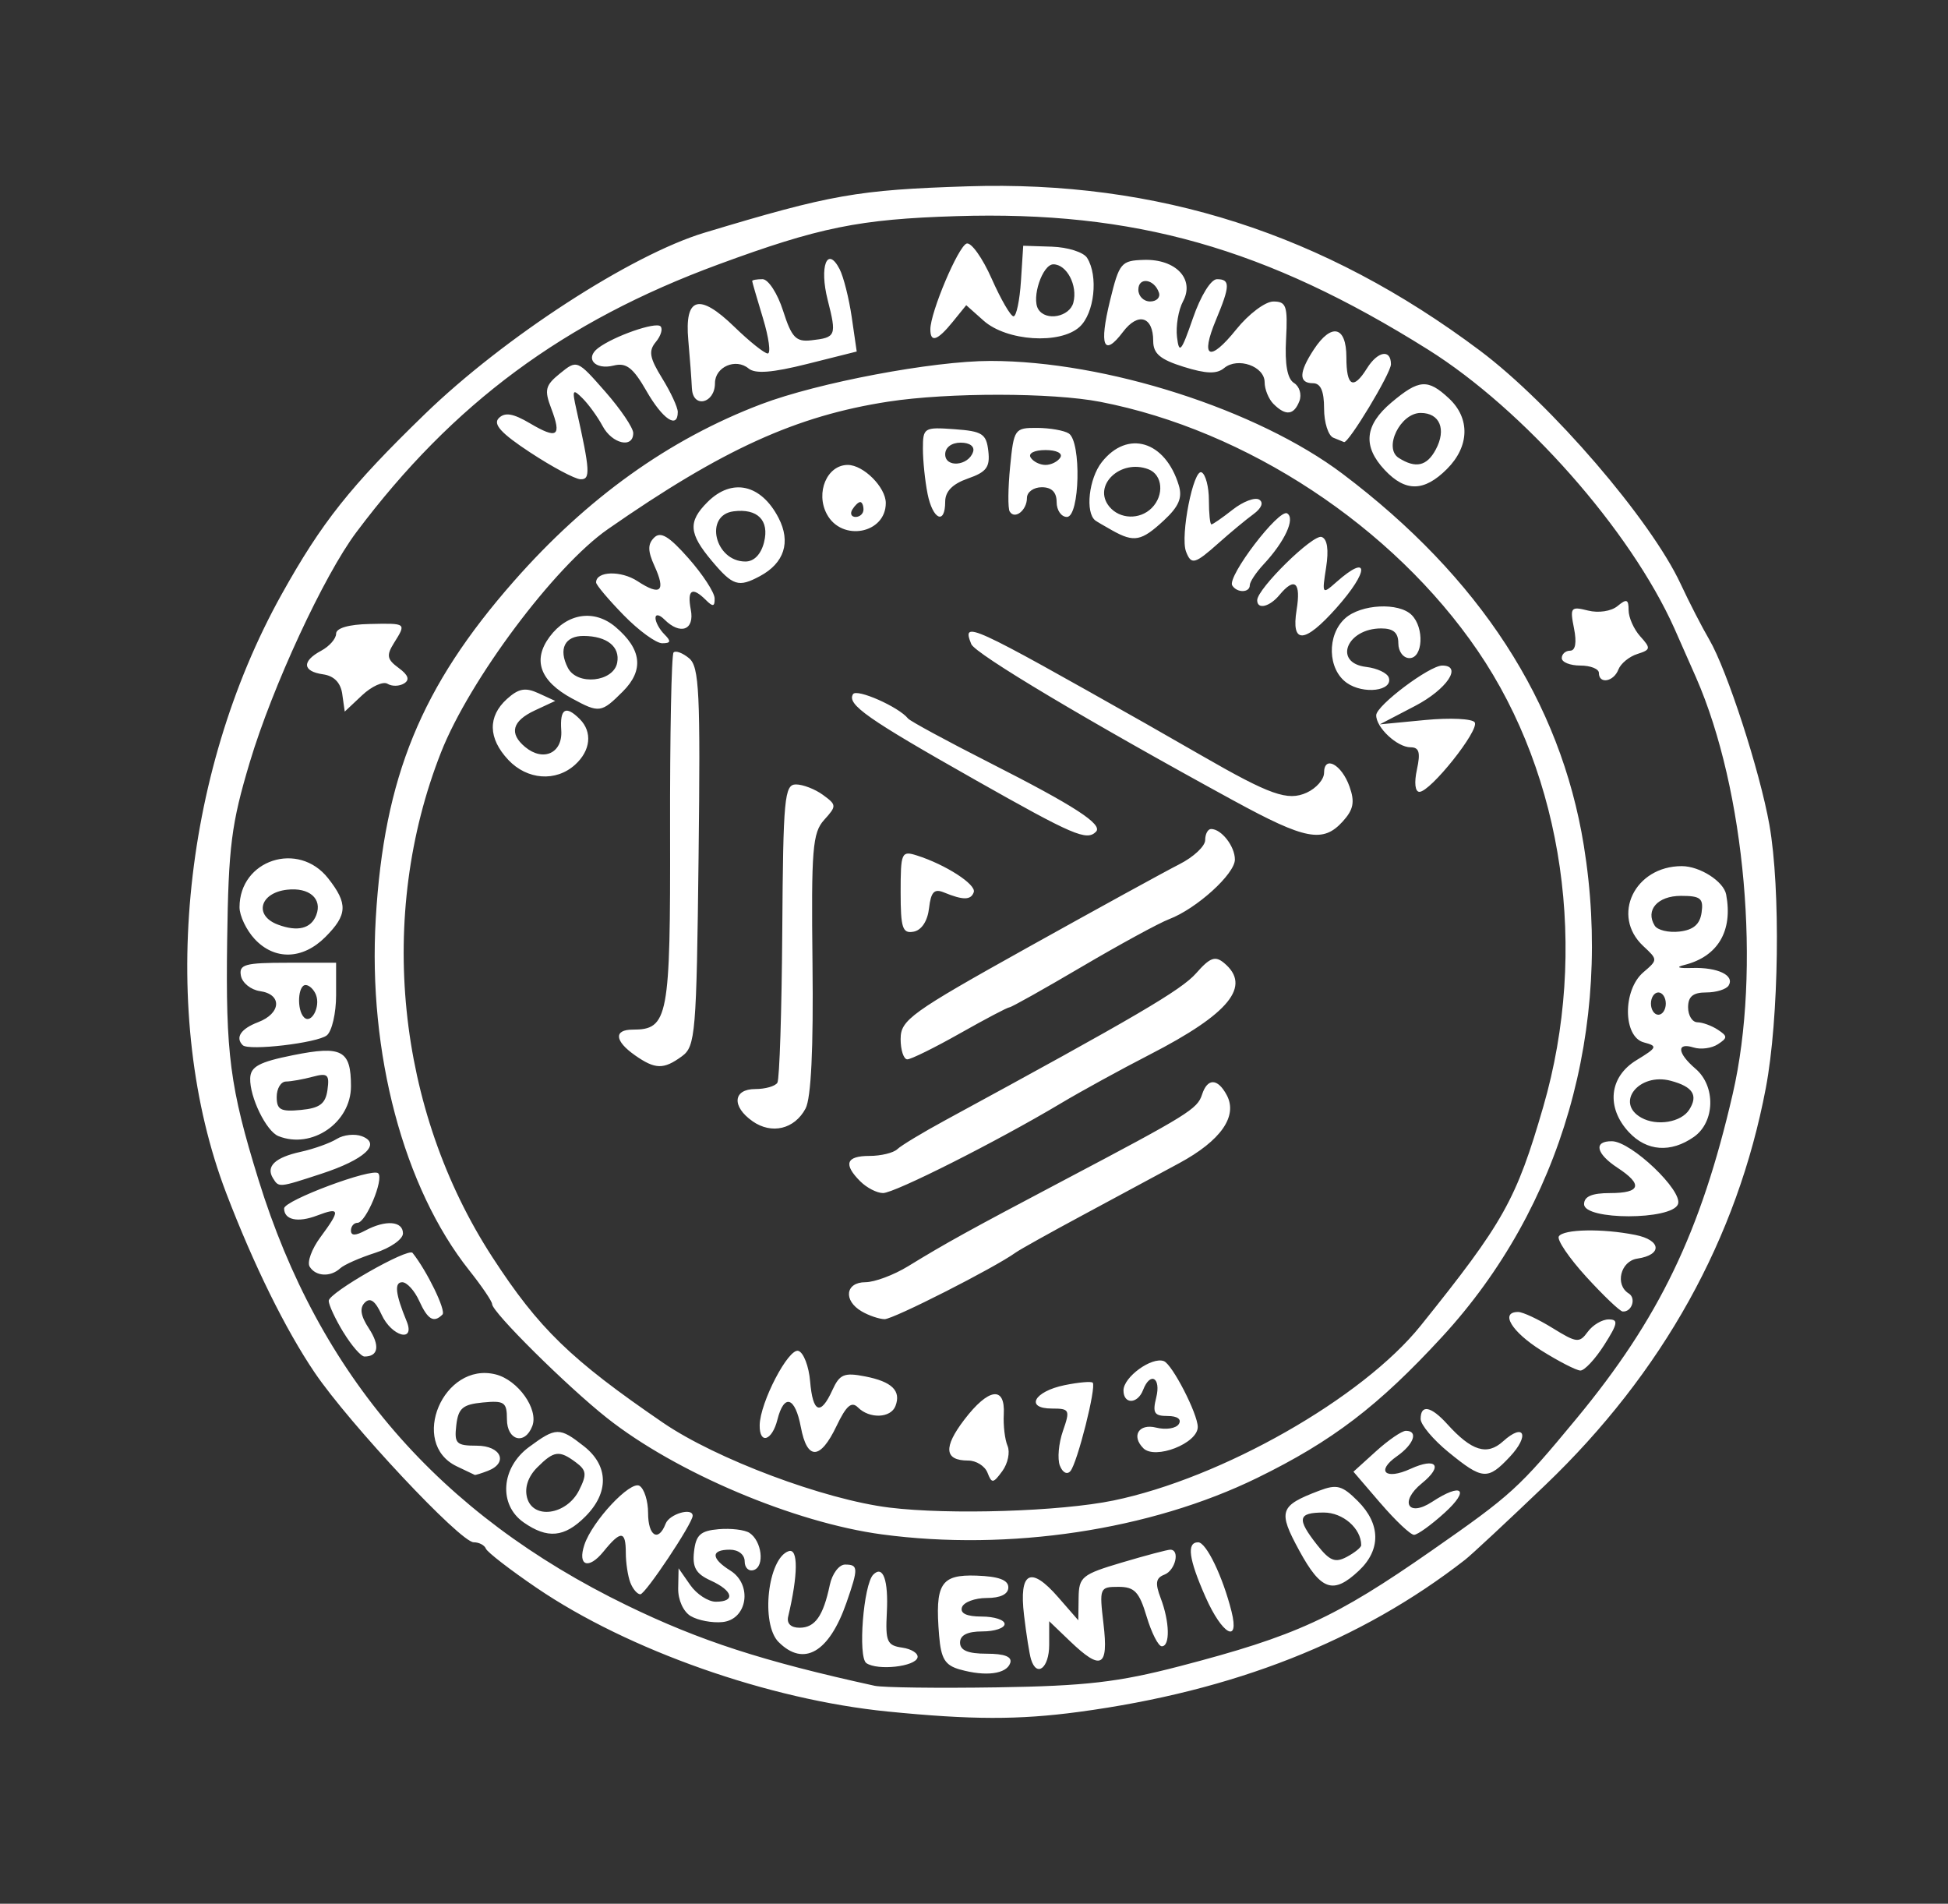
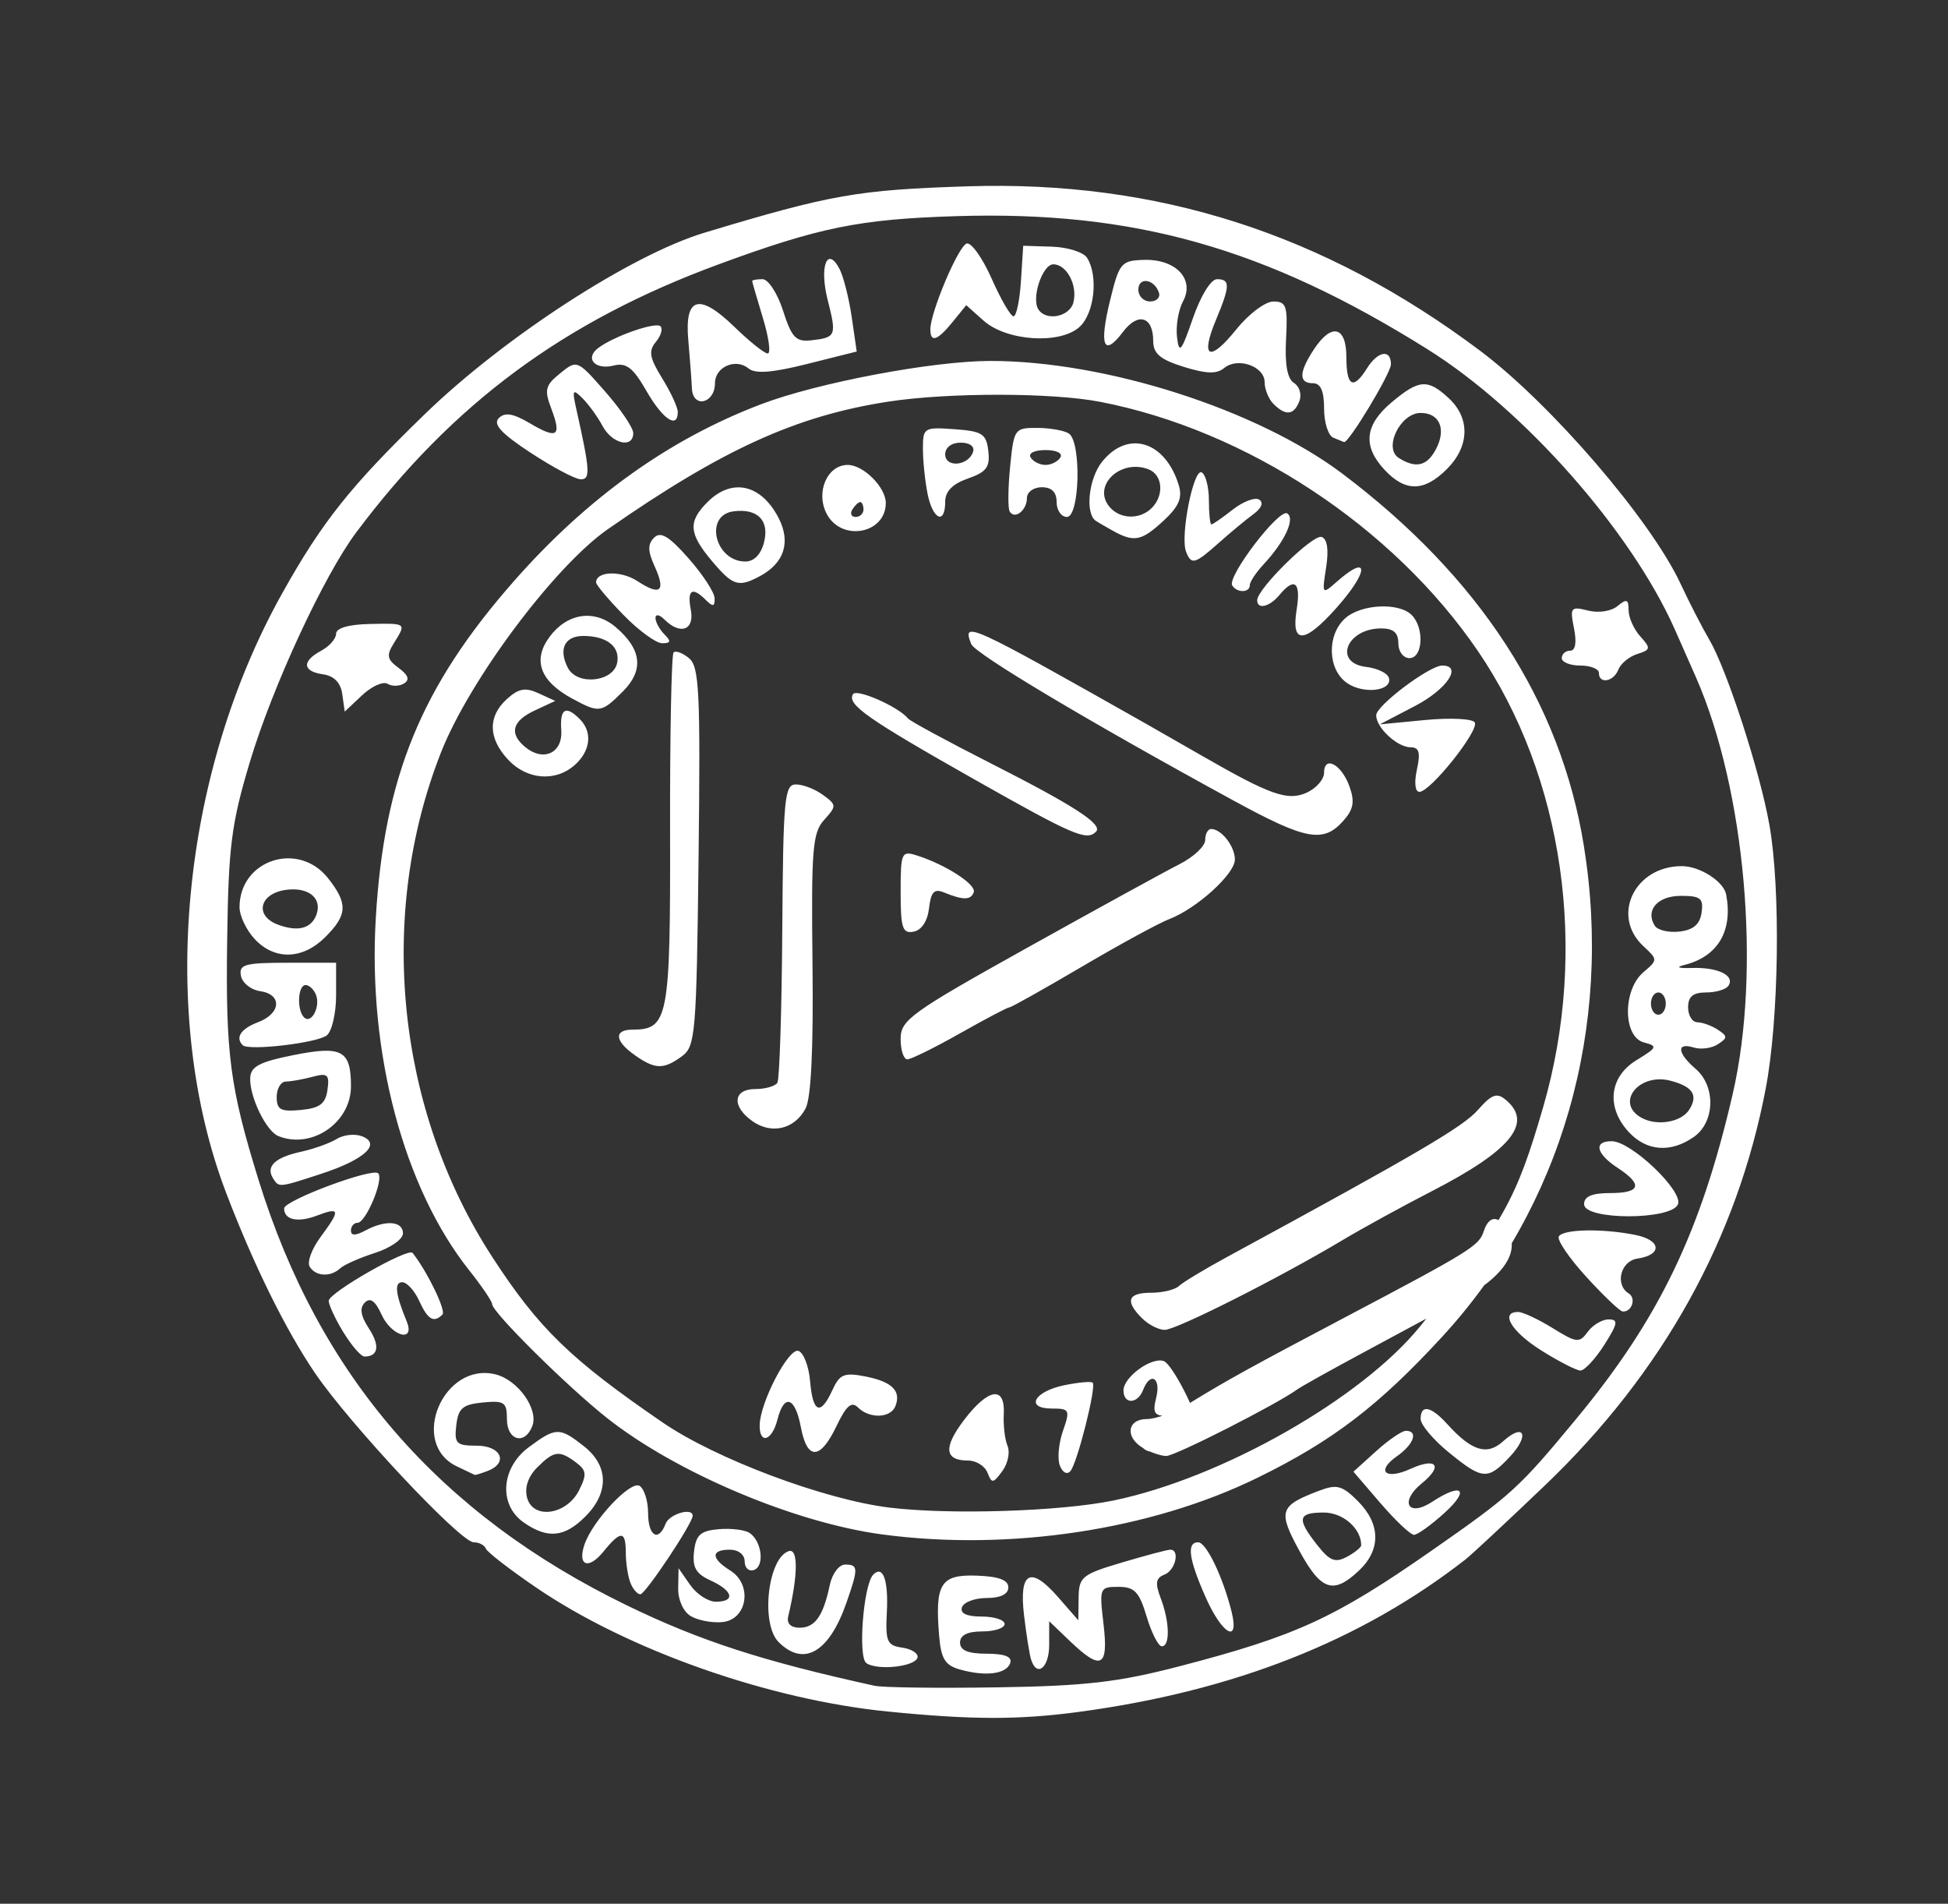
<svg xmlns="http://www.w3.org/2000/svg" xmlns:ns1="http://sodipodi.sourceforge.net/DTD/sodipodi-0.dtd" xmlns:ns2="http://www.inkscape.org/namespaces/inkscape" version="1.1" id="svg2" width="95.127" height="92.945" viewBox="0 0 95.127 92.945" ns1:docname="aaa.svg" ns2:version="0.92.1 r15371">
  <rect x="0" y="0" width="95.127" height="92.945" fill="#333333" stroke="none" />
  <defs id="defs6" />
  <ns1:namedview pagecolor="#ffffff" bordercolor="#666666" borderopacity="1" objecttolerance="10" gridtolerance="10" guidetolerance="10" ns2:pageopacity="0" ns2:pageshadow="2" ns2:window-width="1920" ns2:window-height="1017" id="namedview4" showgrid="false" ns2:snap-bbox="true" ns2:bbox-nodes="true" ns2:snap-page="true" ns2:snap-bbox-midpoints="true" ns2:zoom="2.5391236" ns2:cx="47.563637" ns2:cy="46.472729" ns2:window-x="-8" ns2:window-y="-8" ns2:window-maximized="1" ns2:current-layer="svg2" />
-   <path style="fill:#ffffff;stroke-width:0.363" d="m 43.35,83.561 c -5.815,-0.58 -12.673,-2.995 -17.144,-6.037 -1.297,-0.882 -2.412,-1.744 -2.479,-1.915 -0.067,-0.171 -0.334,-0.311 -0.595,-0.311 -0.652,0 -6.066,-5.777 -7.767,-8.287 C 13.939,64.904 12.389,61.761 11.047,58.249 7.733,49.582 8.818,37.872 13.756,29.012 c 1.96,-3.516 3.345,-5.26 6.987,-8.791 3.87,-3.753 10.081,-7.781 13.659,-8.86 6.186,-1.865 7.469,-2.091 12.845,-2.264 9.277,-0.299 17.408,2.309 25.03,8.026 3.474,2.606 8.336,8.258 9.792,11.381 0.418,0.898 1.048,2.122 1.399,2.721 0.867,1.479 2.47,6.414 2.937,9.045 0.554,3.122 0.468,9.464 -0.174,12.849 -1.395,7.352 -5.036,13.902 -10.784,19.399 -1.843,1.763 -3.598,3.397 -3.9,3.632 C 66.447,80.121 60.251,82.562 52.687,83.579 49.745,83.974 47.452,83.97 43.35,83.561 Z m 14.251,-2.21 c 5.692,-1.482 7.575,-2.346 12.317,-5.651 3.906,-2.722 4.248,-3.034 7.061,-6.434 4.041,-4.883 6.077,-9.111 7.635,-15.856 1.393,-6.03 0.62,-14.824 -1.789,-20.33 -0.359,-0.821 -0.836,-1.901 -1.06,-2.4 -2.152,-4.8 -7.344,-10.675 -12.03,-13.613 -7.917,-4.964 -14.349,-6.783 -23.034,-6.514 -4.736,0.146 -6.699,0.545 -11.624,2.359 -7.543,2.778 -12.954,6.78 -17.676,13.074 -1.581,2.107 -4.096,7.534 -5.202,11.224 -0.903,3.015 -1.042,4.104 -1.106,8.706 -0.078,5.55 0.134,7.171 1.528,11.676 2.959,9.566 8.814,16.329 17.997,20.789 3.565,1.731 6.626,2.724 12.093,3.923 0.399,0.088 3.092,0.122 5.985,0.077 4.32,-0.067 5.911,-0.251 8.904,-1.03 z m -10.718,0.161 c -0.736,-0.208 -0.929,-0.522 -1.023,-1.659 -0.209,-2.533 0.075,-2.988 1.83,-2.927 1.078,0.038 1.55,0.212 1.55,0.573 0,0.332 -0.381,0.519 -1.055,0.519 -0.58,0 -1.124,0.204 -1.209,0.453 -0.101,0.298 0.229,0.453 0.964,0.453 0.615,0 1.118,0.163 1.118,0.363 0,0.2 -0.49,0.363 -1.088,0.363 -0.725,0 -1.088,0.181 -1.088,0.544 0,0.382 0.386,0.544 1.3,0.544 0.878,0 1.251,0.147 1.151,0.453 -0.178,0.54 -1.199,0.673 -2.45,0.319 z m -4.576,-0.315 c -0.421,-0.287 -0.142,-3.84 0.338,-4.321 0.477,-0.477 0.744,0.266 0.662,1.849 -0.073,1.419 0.01,1.611 0.749,1.716 0.457,0.065 0.795,0.281 0.75,0.481 -0.101,0.448 -1.948,0.652 -2.499,0.276 z m 8.041,-0.185 c -0.077,-0.249 -0.23,-1.217 -0.341,-2.15 -0.253,-2.129 0.317,-2.431 1.667,-0.882 l 0.983,1.127 0.015,-1.099 c 0.014,-1.021 0.163,-1.142 2.118,-1.723 1.157,-0.343 2.218,-0.625 2.358,-0.625 0.488,0 0.25,1.012 -0.286,1.218 -0.422,0.162 -0.462,0.413 -0.181,1.151 0.439,1.154 0.466,2.347 0.053,2.347 -0.168,0 -0.501,-0.653 -0.74,-1.451 -0.362,-1.209 -0.592,-1.451 -1.378,-1.451 -0.918,0 -0.937,0.047 -0.728,1.814 0.25,2.115 -0.111,2.3 -1.636,0.839 l -1.017,-0.975 v 1.156 c 0,1.127 -0.609,1.609 -0.887,0.703 z M 38.022,80.17 c -0.886,-0.886 -0.53,-4.098 0.492,-4.439 0.471,-0.157 0.461,1.151 -0.025,3.195 -0.08,0.337 0.131,0.544 0.556,0.544 0.754,0 1.157,-0.568 1.476,-2.086 0.115,-0.549 0.452,-0.998 0.747,-0.998 0.65,0 0.656,0.173 0.067,1.862 -0.847,2.431 -2.085,3.149 -3.313,1.921 z m 20.849,-2.197 c -0.825,-1.864 -0.934,-2.674 -0.361,-2.674 0.395,0 1.201,1.67 1.629,3.376 0.404,1.611 -0.455,1.136 -1.267,-0.701 z M 33.734,78.905 C 33.369,78.688 33.107,78.11 33.118,77.548 l 0.019,-0.98 0.569,0.816 c 0.313,0.449 0.876,0.816 1.251,0.816 0.971,0 0.842,-0.536 -0.249,-1.033 -0.725,-0.33 -0.905,-0.644 -0.816,-1.419 0.093,-0.812 0.315,-1.012 1.203,-1.089 0.599,-0.052 1.276,0.03 1.505,0.181 0.603,0.399 0.75,1.624 0.218,1.81 -0.249,0.087 -0.453,-0.1 -0.453,-0.416 0,-0.333 -0.305,-0.574 -0.725,-0.574 -0.935,0 -0.925,0.426 0.022,1.018 1.099,0.686 0.837,2.397 -0.385,2.516 -0.499,0.049 -1.193,-0.082 -1.542,-0.29 z m -2.954,-1.642 c -0.121,-0.316 -0.22,-0.969 -0.22,-1.451 0,-1.09 -0.244,-1.104 -1.09,-0.061 -0.73,0.9 -1.279,0.702 -0.931,-0.335 0.389,-1.159 2.25,-3.145 2.691,-2.873 0.23,0.142 0.418,0.738 0.418,1.325 0,1.129 0.506,1.437 0.857,0.523 0.182,-0.475 1.32,-0.808 1.32,-0.387 0,0.368 -2.309,3.833 -2.555,3.833 -0.148,0 -0.369,-0.258 -0.49,-0.574 z m 32.667,-1.559 c -1.051,-1.932 -0.967,-2.187 0.969,-2.923 0.866,-0.329 1.127,-0.259 1.893,0.507 1.116,1.116 1.134,2.378 0.049,3.397 -1.251,1.176 -1.846,0.975 -2.911,-0.981 z m 3.025,-0.262 c 0,-0.819 -0.89,-1.596 -1.827,-1.596 -1.272,0 -1.334,0.299 -0.324,1.583 0.613,0.779 0.88,0.886 1.451,0.58 0.385,-0.206 0.7,-0.461 0.7,-0.567 z M 43.075,74.914 c -4.287,-0.574 -10.07,-3.022 -13.438,-5.688 -1.95,-1.543 -5.606,-5.167 -5.606,-5.557 0,-0.133 -0.503,-0.874 -1.117,-1.647 -3.201,-4.028 -4.951,-10.615 -4.564,-17.182 0.406,-6.901 2.214,-11.313 6.744,-16.464 3.578,-4.069 7.581,-6.934 12.072,-8.64 2.776,-1.055 8.39,-2.114 11.202,-2.114 5.632,0 13.035,2.374 17.198,5.514 6.691,5.047 10.638,11.126 11.775,18.135 1.444,8.901 -1.079,17.657 -6.915,23.993 -3.116,3.383 -5.362,5.096 -9.032,6.891 -5.212,2.549 -12.121,3.59 -18.319,2.759 z m 11.297,-1.655 c 5.299,-1.094 12.157,-4.995 15.002,-8.534 4.055,-5.046 4.671,-6.144 5.99,-10.696 C 77.579,46.382 76.362,37.922 72.161,31.771 68.023,25.711 60.883,21.005 53.726,19.618 c -2.35,-0.455 -7.413,-0.46 -10.342,-0.01 -4.496,0.691 -8.097,2.328 -13.701,6.228 -2.604,1.812 -6.753,7.361 -8.144,10.89 -3.143,7.976 -2.18,17.446 2.508,24.656 2.264,3.482 3.822,4.993 8.325,8.075 2.595,1.776 7.886,3.759 11.065,4.148 2.938,0.36 8.343,0.188 10.934,-0.346 z m -6.149,-1.356 c -0.126,-0.327 -0.55,-0.595 -0.944,-0.595 -1.163,0 -1.224,-0.639 -0.191,-1.993 1.183,-1.551 2.005,-1.667 1.93,-0.274 -0.03,0.549 0.053,1.247 0.184,1.552 0.131,0.305 0.016,0.858 -0.256,1.23 -0.445,0.608 -0.517,0.616 -0.722,0.08 z m 3.533,-0.348 c -0.127,-0.33 -0.059,-1.092 0.151,-1.693 0.358,-1.028 0.326,-1.093 -0.537,-1.093 -1.33,0 -0.877,-0.836 0.618,-1.142 0.682,-0.139 1.3,-0.194 1.372,-0.121 0.191,0.191 -0.75,3.921 -1.088,4.317 -0.162,0.189 -0.384,0.074 -0.515,-0.268 z M 39.108,69.676 c -0.278,-1.484 -0.82,-1.655 -1.145,-0.363 -0.26,1.034 -0.878,1.228 -0.866,0.272 0.014,-1.109 1.411,-3.789 1.893,-3.631 0.251,0.083 0.508,0.75 0.57,1.482 0.131,1.551 0.51,1.701 1.088,0.432 0.354,-0.776 0.573,-0.868 1.6,-0.668 1.308,0.255 1.766,0.701 1.48,1.445 -0.229,0.596 -1.266,0.635 -1.831,0.07 -0.313,-0.313 -0.572,-0.088 -1.047,0.907 -0.795,1.667 -1.436,1.687 -1.742,0.053 z m 16.723,1.028 c -0.599,-0.599 -0.215,-1.216 0.625,-1.005 0.477,0.12 0.976,0.041 1.11,-0.174 0.145,-0.235 -0.073,-0.392 -0.544,-0.392 -0.658,0 -0.749,-0.148 -0.559,-0.907 0.243,-0.97 -0.294,-1.273 -0.643,-0.363 -0.267,0.695 -0.957,0.71 -0.957,0.021 0,-0.654 1.383,-1.656 1.973,-1.43 0.411,0.158 1.654,2.573 1.654,3.214 0,0.802 -2.083,1.613 -2.66,1.037 z M 42.077,64.024 c -0.908,-0.529 -0.794,-1.422 0.181,-1.423 0.449,-7.26e-4 1.388,-0.351 2.086,-0.779 1.862,-1.141 2.992,-1.764 7.621,-4.206 6.064,-3.198 6.507,-3.473 6.733,-4.173 0.264,-0.819 0.763,-0.809 1.208,0.023 0.549,1.027 -0.286,2.222 -2.322,3.323 -0.998,0.54 -3.12,1.683 -4.716,2.54 -1.596,0.857 -3.065,1.677 -3.265,1.821 -1.031,0.745 -5.99,3.264 -6.408,3.255 -0.266,-0.006 -0.77,-0.177 -1.119,-0.381 z m -0.065,-6.345 c -0.841,-0.841 -0.697,-1.244 0.446,-1.244 0.559,0 1.171,-0.148 1.36,-0.329 0.19,-0.181 1.242,-0.816 2.34,-1.412 9.331,-5.068 11.533,-6.359 12.255,-7.18 0.674,-0.767 0.927,-0.86 1.36,-0.501 1.36,1.129 0.269,2.473 -3.64,4.481 -1.397,0.718 -3.355,1.792 -4.353,2.388 -3.08,1.839 -8.091,4.366 -8.659,4.366 -0.297,0 -0.796,-0.257 -1.109,-0.57 z M 36.75,54.742 c -1.031,-0.722 -0.958,-1.572 0.136,-1.572 0.487,0 0.971,-0.139 1.076,-0.308 0.105,-0.17 0.212,-3.516 0.239,-7.436 0.044,-6.463 0.106,-7.128 0.668,-7.128 0.341,0 0.935,0.23 1.319,0.511 0.67,0.49 0.673,0.541 0.058,1.22 -0.568,0.628 -0.633,1.429 -0.569,7.017 0.048,4.149 -0.068,6.571 -0.34,7.077 -0.539,1.008 -1.652,1.274 -2.588,0.619 z M 31.003,51.518 C 30.011,50.823 29.964,50.269 30.897,50.269 c 1.738,0 1.844,-0.561 1.825,-9.685 -0.01,-4.698 0.067,-8.627 0.171,-8.73 0.104,-0.104 0.445,0.024 0.759,0.285 0.496,0.412 0.556,1.667 0.462,9.694 -0.101,8.641 -0.152,9.254 -0.812,9.736 -0.898,0.656 -1.303,0.647 -2.299,-0.05 z m 12.978,-0.8 c 0,-0.92 0.505,-1.283 6.177,-4.444 3.397,-1.893 6.744,-3.729 7.436,-4.08 0.692,-0.351 1.259,-0.881 1.259,-1.179 0,-0.298 0.131,-0.541 0.29,-0.541 0.503,0 1.161,0.845 1.161,1.491 0,0.705 -1.871,2.401 -3.212,2.911 -0.492,0.187 -2.41,1.232 -4.263,2.322 -1.852,1.09 -3.442,1.982 -3.534,1.982 -0.092,0 -1.177,0.571 -2.413,1.27 -1.235,0.698 -2.394,1.27 -2.574,1.27 -0.18,0 -0.328,-0.451 -0.328,-1.002 z m 0,-7.158 c 0,-1.942 0.041,-2.033 0.796,-1.793 1.398,0.444 2.905,1.416 2.775,1.791 -0.137,0.395 -0.52,0.398 -1.459,0.012 -0.472,-0.194 -0.634,-0.022 -0.725,0.773 -0.072,0.626 -0.364,1.07 -0.752,1.143 -0.544,0.103 -0.635,-0.173 -0.635,-1.926 z m 3.627,-5.493 c -5.262,-2.976 -6.261,-3.676 -5.952,-4.176 0.178,-0.287 2.237,0.623 2.687,1.189 0.1,0.125 1.895,1.098 3.99,2.162 4.15,2.108 5.542,3.011 5.187,3.366 -0.457,0.457 -1.096,0.183 -5.913,-2.541 z m 12.652,1.031 c -7.113,-3.881 -12.643,-7.179 -12.831,-7.653 -0.461,-1.163 -0.153,-1.022 8.522,3.883 0.499,0.282 1.723,0.983 2.721,1.557 3.357,1.933 4.214,2.236 5.14,1.814 0.465,-0.212 0.846,-0.647 0.846,-0.967 0,-0.879 0.861,-0.412 1.245,0.676 0.265,0.748 0.193,1.117 -0.328,1.693 -0.965,1.066 -1.815,0.906 -5.314,-1.003 z m 8.932,-1.525 c 0.183,-0.834 0.111,-1.088 -0.308,-1.088 -0.654,0 -1.69,-0.967 -1.679,-1.568 0.009,-0.475 2.601,-2.423 3.224,-2.423 1.008,0 0.225,1.163 -1.328,1.973 l -1.723,0.899 2.217,-0.213 c 1.219,-0.117 2.309,-0.065 2.421,0.116 0.236,0.381 -2.162,3.391 -2.701,3.391 -0.213,0 -0.263,-0.447 -0.122,-1.088 z M 24.819,37.096 c -0.983,-1.047 -1.006,-2.116 -0.064,-2.969 0.571,-0.516 0.899,-0.576 1.542,-0.281 l 0.817,0.375 -0.998,0.465 c -1.107,0.516 -1.267,1.124 -0.471,1.785 0.888,0.737 1.84,0.296 1.763,-0.816 -0.074,-1.062 0.214,-1.237 0.903,-0.548 0.628,0.628 0.535,1.538 -0.228,2.229 -0.937,0.848 -2.339,0.745 -3.264,-0.239 z M 27.939,34.105 c -1.572,-0.853 -1.945,-1.878 -1.098,-3.017 0.861,-1.158 2.184,-1.354 3.219,-0.476 1.279,1.085 1.396,2.107 0.358,3.145 -1.053,1.053 -1.153,1.067 -2.478,0.347 z m 2.2,-1.749 c 0.149,-0.783 -0.497,-1.299 -1.635,-1.308 -0.926,-0.007 -1.246,0.639 -0.773,1.558 0.452,0.879 2.228,0.694 2.408,-0.25 z m 35.631,0.984 c -0.939,-0.658 -0.985,-2.334 -0.086,-3.148 0.773,-0.7 2.626,-0.794 3.254,-0.165 0.626,0.626 0.549,2.104 -0.109,2.104 -0.302,0 -0.544,-0.322 -0.544,-0.725 0,-0.515 -0.242,-0.725 -0.834,-0.725 -1.698,0 -2.358,1.688 -0.735,1.88 0.533,0.063 1.03,0.298 1.103,0.522 0.213,0.651 -1.229,0.832 -2.049,0.258 z M 30.452,30.03 c -0.739,-0.757 -1.343,-1.474 -1.343,-1.594 0,-0.555 1.216,-0.592 2.025,-0.061 1.126,0.738 1.393,0.499 0.827,-0.742 -0.332,-0.73 -0.337,-1.065 -0.019,-1.383 0.318,-0.318 0.726,-0.073 1.68,1.007 0.693,0.785 1.267,1.664 1.275,1.953 0.012,0.409 -0.082,0.429 -0.42,0.091 -0.678,-0.678 -0.931,-0.517 -0.742,0.472 0.189,0.991 -0.513,1.248 -1.29,0.472 -0.242,-0.242 -0.435,-0.274 -0.435,-0.073 0,0.2 0.196,0.559 0.435,0.798 0.339,0.339 0.315,0.435 -0.108,0.435 -0.299,0 -1.148,-0.619 -1.886,-1.376 z m 32.866,-0.257 c 0.219,-1.348 -0.094,-1.62 -0.837,-0.725 -0.484,0.584 -1.088,0.727 -1.088,0.258 0,-0.563 2.729,-3.241 3.148,-3.09 0.277,0.1 0.353,0.625 0.217,1.493 -0.205,1.311 -0.195,1.326 0.508,0.704 1.61,-1.424 1.606,-0.542 -0.006,1.27 -1.562,1.754 -2.217,1.785 -1.942,0.091 z m -3.144,-1.188 c -0.264,-0.427 2.283,-3.767 2.684,-3.519 0.404,0.25 -0.118,1.376 -1.151,2.485 -0.372,0.399 -0.676,0.859 -0.676,1.02 0,0.375 -0.627,0.385 -0.856,0.013 z m -25.411,-1.198 c -1.129,-1.342 -1.172,-1.916 -0.214,-2.874 1.194,-1.194 2.617,-0.877 3.471,0.773 0.61,1.18 0.28,2.207 -0.916,2.846 -1.043,0.558 -1.318,0.471 -2.341,-0.745 z m 2.549,-0.918 c 0.267,-1.064 -0.319,-1.655 -1.489,-1.505 -1.451,0.186 -0.917,2.451 0.578,2.451 0.424,0 0.762,-0.351 0.912,-0.946 z m 20.605,0.457 c -0.29,-0.756 0.364,-4.068 0.763,-3.864 0.195,0.1 0.354,0.712 0.354,1.361 0,0.649 0.056,1.179 0.124,1.179 0.068,-1.31e-4 0.536,-0.324 1.04,-0.721 0.504,-0.396 1.085,-0.616 1.291,-0.489 0.229,0.141 0.119,0.419 -0.282,0.712 -0.361,0.264 -1.119,0.892 -1.684,1.396 -1.181,1.052 -1.349,1.097 -1.607,0.426 z m -3.598,-1.027 c -0.399,-0.223 -0.773,-0.443 -0.832,-0.489 -0.499,-0.39 -0.315,-2.043 0.316,-2.846 1.256,-1.596 3.1,-1.043 3.761,1.128 0.186,0.611 0.004,1.038 -0.736,1.723 -1.089,1.009 -1.445,1.078 -2.509,0.484 z m 1.923,-1.096 c 0.622,-0.622 0.537,-1.624 -0.16,-1.892 -1.369,-0.525 -2.756,0.805 -1.906,1.829 0.51,0.614 1.485,0.644 2.066,0.063 z m -15.864,0.299 c -0.564,-1.053 0.009,-2.403 1.021,-2.403 0.768,0 1.857,1.092 1.857,1.86 0,1.498 -2.149,1.904 -2.878,0.543 z m 1.789,-0.227 c 0,-0.2 -0.072,-0.363 -0.16,-0.363 -0.088,0 -0.261,0.163 -0.384,0.363 -0.123,0.2 -0.051,0.363 0.16,0.363 0.211,0 0.384,-0.163 0.384,-0.363 z m 3.129,-0.771 c -0.125,-0.623 -0.227,-1.612 -0.227,-2.197 0,-1.027 0.053,-1.06 1.542,-0.952 1.361,0.098 1.555,0.223 1.652,1.067 0.091,0.783 -0.089,1.025 -0.998,1.341 -0.75,0.262 -1.108,0.627 -1.108,1.131 0,1.153 -0.608,0.878 -0.862,-0.389 z m 2.222,-2.04 c 0.089,-0.266 -0.161,-0.453 -0.605,-0.453 -0.446,0 -0.756,0.234 -0.756,0.571 0,0.667 1.132,0.569 1.36,-0.117 z m 1.788,2.908 c -0.091,-0.153 -0.082,-1.135 0.021,-2.182 0.182,-1.852 0.218,-1.904 1.32,-1.899 0.623,0.003 1.319,0.125 1.546,0.272 0.621,0.401 0.538,4.075 -0.092,4.075 -0.276,0 -0.502,-0.326 -0.502,-0.725 0,-0.484 -0.242,-0.725 -0.725,-0.725 -0.399,0 -0.725,0.235 -0.725,0.523 0,0.604 -0.596,1.073 -0.841,0.662 z m 2.474,-2.636 c 0.128,-0.207 -0.185,-0.363 -0.725,-0.363 -0.541,0 -0.853,0.156 -0.725,0.363 0.123,0.2 0.45,0.363 0.725,0.363 0.276,0 0.602,-0.163 0.725,-0.363 z M 25.572,74.328 c -1.236,-0.862 -1.109,-2.667 0.257,-3.677 1.322,-0.977 1.494,-0.98 2.686,-0.042 1.21,0.951 1.235,2.267 0.065,3.436 -1.019,1.019 -1.843,1.096 -3.009,0.283 z m 2.706,-1.569 c 0.387,-0.771 0.365,-0.975 -0.152,-1.36 -0.815,-0.608 -1.072,-0.575 -1.892,0.245 -0.443,0.443 -0.625,0.981 -0.497,1.471 0.284,1.087 1.932,0.856 2.541,-0.355 z m 39.138,0.635 -1.323,-1.542 1.102,-0.998 c 0.606,-0.549 1.262,-0.998 1.459,-0.998 0.621,0 0.387,0.663 -0.437,1.241 -1.041,0.729 -0.566,1.176 0.658,0.618 1.274,-0.581 1.616,-0.154 0.562,0.701 -1.113,0.902 -0.681,1.681 0.502,0.905 1.458,-0.955 1.859,-0.603 0.608,0.535 -0.652,0.593 -1.325,1.078 -1.496,1.078 -0.171,0 -0.907,-0.694 -1.634,-1.542 z M 22.299,71.587 c -2.34,-1.128 -0.642,-5.124 1.905,-4.485 1.093,0.274 2.106,1.701 1.79,2.522 -0.363,0.947 -1.239,0.71 -1.239,-0.335 0,-0.831 -0.126,-0.918 -1.179,-0.816 -0.982,0.095 -1.198,0.28 -1.294,1.111 -0.103,0.896 -0.002,0.998 0.998,0.998 1.194,0 1.561,0.838 0.539,1.231 -0.316,0.121 -0.601,0.209 -0.635,0.196 -0.034,-0.013 -0.432,-0.203 -0.885,-0.422 z M 70.734,70.898 c -0.748,-0.611 -1.36,-1.34 -1.36,-1.62 0,-0.726 0.504,-0.629 1.3,0.25 1.191,1.316 1.943,1.549 2.723,0.844 1.036,-0.938 1.316,-0.294 0.329,0.756 -1.077,1.146 -1.331,1.127 -2.991,-0.23 z m 4.534,-4.964 c -1.454,-0.911 -2.038,-1.88 -1.131,-1.88 0.226,0 0.983,0.354 1.683,0.787 1.175,0.726 1.307,0.74 1.715,0.181 0.243,-0.333 0.703,-0.605 1.021,-0.605 0.486,0 0.451,0.199 -0.221,1.254 -0.44,0.69 -0.963,1.249 -1.162,1.242 -0.2,-0.007 -1.057,-0.447 -1.904,-0.978 z M 16.771,65.051 c -0.395,-0.648 -0.719,-1.342 -0.719,-1.542 -9.1e-5,-0.392 3.88,-2.608 4.095,-2.339 0.707,0.885 1.647,2.822 1.46,3.009 -0.425,0.425 -0.718,0.253 -1.138,-0.67 -0.227,-0.499 -0.599,-0.907 -0.826,-0.907 -0.399,0 -0.334,0.574 0.214,1.904 0.438,1.063 -0.735,0.75 -1.226,-0.327 -0.305,-0.669 -0.554,-0.847 -0.817,-0.583 -0.264,0.264 -0.203,0.648 0.2,1.263 0.549,0.838 0.466,1.37 -0.215,1.37 -0.169,0 -0.631,-0.531 -1.026,-1.179 z m 60.69,-2.715 c -0.839,-0.919 -1.441,-1.806 -1.339,-1.972 0.221,-0.357 2.129,-0.394 3.74,-0.071 1.269,0.254 1.327,0.974 0.093,1.156 -0.82,0.121 -1.105,1.277 -0.419,1.701 0.38,0.235 0.146,0.921 -0.299,0.88 -0.138,-0.013 -0.937,-0.775 -1.776,-1.694 z M 15.122,61.842 c -0.135,-0.218 0.1,-0.865 0.523,-1.436 0.992,-1.341 0.968,-1.489 -0.169,-1.057 -0.936,0.356 -1.602,0.21 -1.602,-0.351 0,-0.39 4.311,-1.999 4.595,-1.715 0.289,0.289 -0.602,2.418 -1.012,2.418 -0.175,0 -0.319,0.169 -0.319,0.376 0,0.259 0.218,0.259 0.702,0 0.991,-0.531 1.838,-0.466 1.838,0.14 0,0.284 -0.612,0.712 -1.36,0.951 -0.748,0.239 -1.515,0.578 -1.705,0.754 -0.473,0.438 -1.195,0.4 -1.49,-0.078 z m 62.233,-3.049 c 0,-0.38 0.383,-0.544 1.27,-0.544 1.497,0 1.618,-0.414 0.363,-1.236 -1.054,-0.691 -1.184,-1.307 -0.272,-1.295 0.948,0.013 3.475,2.422 3.225,3.074 -0.302,0.786 -4.585,0.787 -4.585,8.28e-4 z m -64.025,-1.27 c -0.357,-0.578 0.1,-1.013 1.353,-1.288 0.64,-0.14 1.432,-0.424 1.762,-0.629 0.329,-0.206 0.884,-0.265 1.232,-0.131 0.962,0.369 0.128,1.14 -1.979,1.829 -2.097,0.686 -2.079,0.684 -2.367,0.219 z m 66.216,-2.245 c -1.124,-1.206 -0.967,-2.706 0.367,-3.517 1.016,-0.618 1.046,-0.689 0.363,-0.868 -1.024,-0.268 -1.042,-2.553 -0.028,-3.422 0.713,-0.61 0.713,-0.616 0,-1.28 -1.59,-1.481 -0.424,-3.904 1.878,-3.904 0.883,0 2.047,0.745 2.168,1.386 0.335,1.782 -0.405,3.029 -2.041,3.439 -0.444,0.111 -0.299,0.168 0.373,0.147 1.256,-0.04 2.094,0.362 1.788,0.857 -0.115,0.186 -0.607,0.338 -1.094,0.338 -0.644,0 -0.885,0.198 -0.885,0.725 0,0.399 0.204,0.728 0.453,0.731 0.249,0.003 0.698,0.166 0.998,0.363 0.484,0.318 0.484,0.397 0,0.712 -0.299,0.195 -0.83,0.266 -1.179,0.157 -0.851,-0.265 -0.804,0.271 0.091,1.037 0.996,0.852 0.953,2.604 -0.081,3.328 -1.126,0.789 -2.301,0.704 -3.17,-0.229 z m 2.946,-1.102 c 0.445,-0.702 0.177,-1.121 -0.902,-1.409 -1.549,-0.414 -2.739,1.074 -1.44,1.801 0.761,0.426 1.95,0.227 2.342,-0.392 z m -1.146,-5.178 c 0,-0.299 -0.163,-0.544 -0.363,-0.544 -0.2,0 -0.363,0.245 -0.363,0.544 0,0.299 0.163,0.544 0.363,0.544 0.2,0 0.363,-0.245 0.363,-0.544 z m 1.748,-4.444 c 0.099,-0.696 -0.05,-0.816 -1.009,-0.816 -1.138,0 -1.75,0.696 -1.281,1.454 0.136,0.221 0.681,0.351 1.211,0.289 0.68,-0.079 0.997,-0.352 1.079,-0.928 z M 13.594,55.467 c -0.593,-0.239 -1.407,-1.909 -1.376,-2.825 0.019,-0.568 0.438,-0.793 2.091,-1.125 2.391,-0.48 2.83,-0.245 2.83,1.518 0,1.776 -1.913,3.088 -3.544,2.432 z m 2.397,-2.256 c 0.106,-0.751 0.009,-0.837 -0.725,-0.64 -0.466,0.125 -1.052,0.229 -1.301,0.232 -0.249,0.003 -0.453,0.342 -0.453,0.753 0,0.626 0.193,0.73 1.179,0.635 0.926,-0.089 1.205,-0.299 1.301,-0.98 z M 11.853,51.029 c -0.376,-0.376 -0.089,-0.804 0.751,-1.123 1.127,-0.428 1.185,-1.361 0.094,-1.516 -0.447,-0.064 -0.867,-0.402 -0.933,-0.751 -0.105,-0.552 0.188,-0.635 2.263,-0.635 H 16.413 V 48.592 c 0,0.873 -0.204,1.754 -0.453,1.956 -0.46,0.373 -3.82,0.767 -4.106,0.481 z m 3.581,-2.451 c -0.103,-0.267 -0.332,-0.486 -0.511,-0.486 -0.379,0 -0.438,1.216 -0.077,1.577 0.35,0.35 0.811,-0.507 0.587,-1.091 z m -2.997,-2.731 c -0.407,-0.437 -0.74,-1.135 -0.74,-1.552 0,-2.318 2.876,-3.258 4.327,-1.414 0.974,1.238 0.948,1.783 -0.139,2.87 -1.103,1.103 -2.475,1.141 -3.448,0.096 z m 3.008,-1.171 c 0.306,-0.798 -0.343,-1.362 -1.426,-1.238 -1.339,0.153 -1.629,1.266 -0.444,1.706 0.963,0.358 1.615,0.195 1.87,-0.468 z m 1.27,-10.786 c -0.079,-0.559 -0.4,-0.891 -0.937,-0.967 -1.011,-0.144 -1.05,-0.64 -0.091,-1.154 0.399,-0.214 0.726,-0.587 0.726,-0.829 5.8e-5,-0.275 0.613,-0.454 1.632,-0.475 1.821,-0.039 1.805,-0.051 1.188,0.938 -0.372,0.596 -0.334,0.792 0.236,1.209 0.47,0.344 0.552,0.578 0.263,0.756 -0.23,0.142 -0.593,0.15 -0.807,0.017 -0.214,-0.132 -0.772,0.119 -1.24,0.558 l -0.85,0.799 -0.121,-0.851 z M 78.08,32.857 c 0,-0.2 -0.408,-0.363 -0.907,-0.363 -0.499,0 -0.907,-0.163 -0.907,-0.363 0,-0.2 0.184,-0.363 0.408,-0.363 0.26,0 0.329,-0.396 0.189,-1.093 -0.204,-1.02 -0.158,-1.078 0.685,-0.866 0.515,0.129 1.136,0.034 1.443,-0.221 0.443,-0.368 0.539,-0.332 0.539,0.203 0,0.358 0.257,0.934 0.571,1.281 0.523,0.578 0.51,0.65 -0.148,0.859 -0.395,0.125 -0.81,0.467 -0.922,0.758 -0.229,0.598 -0.952,0.725 -0.952,0.168 z M 67.623,22.949 c -1.09,-1.16 -0.987,-2.194 0.327,-3.3 1.346,-1.133 1.772,-1.163 2.806,-0.199 1.045,0.973 1.006,2.346 -0.096,3.448 -1.114,1.114 -2.024,1.129 -3.037,0.051 z m 2.491,-1.003 c 0.527,-0.985 0.197,-1.785 -0.737,-1.785 -0.997,0 -1.833,1.715 -1.071,2.197 0.829,0.525 1.374,0.401 1.808,-0.412 z m -44.217,0.149 c -1.427,-0.939 -1.835,-1.385 -1.538,-1.682 0.297,-0.297 0.698,-0.23 1.514,0.251 1.346,0.795 1.565,0.645 1.046,-0.721 -0.347,-0.912 -0.293,-1.128 0.433,-1.715 0.826,-0.669 0.835,-0.665 2.2,0.889 0.754,0.858 1.371,1.771 1.371,2.027 0,0.765 -1.029,0.529 -1.496,-0.342 -0.238,-0.445 -0.678,-1.054 -0.978,-1.354 -0.485,-0.485 -0.519,-0.426 -0.303,0.537 0.673,3.007 0.698,3.44 0.194,3.413 -0.275,-0.015 -1.375,-0.601 -2.443,-1.304 z M 65.112,21.371 c -0.249,-0.101 -0.453,-0.741 -0.453,-1.422 0,-0.86 -0.167,-1.239 -0.544,-1.239 -0.703,0 -0.69,-0.529 0.042,-1.645 0.863,-1.317 1.591,-1.145 1.591,0.376 0,1.431 0.336,1.613 1.004,0.544 0.529,-0.847 1.172,-0.956 1.172,-0.2 0,0.436 -2.085,3.89 -2.293,3.798 -0.036,-0.016 -0.269,-0.111 -0.518,-0.212 z M 31.569,19.088 c -0.657,-1.141 -0.986,-1.395 -1.604,-1.24 -0.904,0.227 -1.419,-0.348 -0.762,-0.85 0.762,-0.582 2.818,-1.3 3.052,-1.066 0.122,0.122 0.019,0.466 -0.229,0.764 -0.366,0.441 -0.307,0.774 0.311,1.775 0.419,0.678 0.761,1.417 0.761,1.643 0,0.851 -0.733,0.36 -1.53,-1.025 z M 62.191,19.725 C 61.952,19.486 61.756,19.007 61.756,18.662 c 0,-0.78 -1.315,-1.242 -1.975,-0.694 -0.363,0.301 -0.874,0.286 -1.978,-0.058 -1.15,-0.359 -1.488,-0.646 -1.488,-1.262 0,-1.199 -0.739,-1.421 -1.476,-0.444 -0.943,1.25 -1.175,0.687 -0.631,-1.536 0.449,-1.837 0.539,-1.945 1.647,-1.98 1.561,-0.048 2.497,0.937 1.918,2.019 -0.228,0.425 -0.361,1.214 -0.296,1.753 0.102,0.843 0.21,0.714 0.777,-0.925 0.378,-1.094 0.878,-1.904 1.174,-1.904 0.655,0 0.647,0.32 -0.05,1.99 -0.781,1.87 -0.312,2.086 0.995,0.459 0.601,-0.748 1.415,-1.36 1.809,-1.36 0.633,0 0.706,0.216 0.62,1.839 -0.066,1.235 0.062,1.938 0.389,2.14 0.267,0.165 0.386,0.562 0.263,0.881 -0.266,0.692 -0.668,0.738 -1.261,0.145 z m -5.597,-5.437 c -0.224,-0.673 -1.005,-0.784 -1.005,-0.144 0,0.316 0.258,0.574 0.574,0.574 0.316,0 0.51,-0.194 0.431,-0.431 z m -22.806,4.682 c -0.02,-0.443 -0.099,-1.505 -0.176,-2.36 -0.191,-2.114 0.529,-2.324 2.248,-0.654 0.738,0.716 1.471,1.302 1.631,1.302 0.159,0 0.054,-0.775 -0.233,-1.723 -0.288,-0.948 -0.525,-1.764 -0.527,-1.814 -0.002,-0.05 0.225,-0.091 0.506,-0.091 0.28,0 0.732,0.693 1.003,1.542 0.419,1.308 0.627,1.527 1.372,1.443 1.217,-0.136 1.251,-0.219 0.806,-1.972 -0.416,-1.64 -0.02,-2.664 0.582,-1.505 0.192,0.371 0.459,1.428 0.593,2.349 l 0.243,1.675 -2.41,0.605 c -1.712,0.43 -2.544,0.495 -2.871,0.223 -0.627,-0.521 -1.641,-0.077 -1.641,0.718 0,0.995 -1.08,1.245 -1.124,0.261 z m 11.644,-2.891 c 3.62e-4,-0.832 1.362,-4.051 1.771,-4.188 0.222,-0.074 0.771,0.695 1.221,1.709 0.449,1.014 0.93,1.843 1.069,1.844 0.139,2.63e-4 0.302,-0.775 0.363,-1.723 l 0.111,-1.723 1.401,0.045 c 0.771,0.025 1.544,0.27 1.717,0.544 0.559,0.883 0.359,2.716 -0.369,3.375 -0.956,0.865 -3.56,0.694 -4.685,-0.308 l -0.847,-0.754 -0.662,0.816 c -0.744,0.917 -1.09,1.033 -1.09,0.363 z m 6.984,-1.309 c 0.218,-0.833 -0.323,-1.865 -0.977,-1.865 -0.531,0 -1.081,1.636 -0.736,2.193 0.37,0.598 1.53,0.376 1.714,-0.328 z" id="path4487" ns2:connector-curvature="0" />
+   <path style="fill:#ffffff;stroke-width:0.363" d="m 43.35,83.561 c -5.815,-0.58 -12.673,-2.995 -17.144,-6.037 -1.297,-0.882 -2.412,-1.744 -2.479,-1.915 -0.067,-0.171 -0.334,-0.311 -0.595,-0.311 -0.652,0 -6.066,-5.777 -7.767,-8.287 C 13.939,64.904 12.389,61.761 11.047,58.249 7.733,49.582 8.818,37.872 13.756,29.012 c 1.96,-3.516 3.345,-5.26 6.987,-8.791 3.87,-3.753 10.081,-7.781 13.659,-8.86 6.186,-1.865 7.469,-2.091 12.845,-2.264 9.277,-0.299 17.408,2.309 25.03,8.026 3.474,2.606 8.336,8.258 9.792,11.381 0.418,0.898 1.048,2.122 1.399,2.721 0.867,1.479 2.47,6.414 2.937,9.045 0.554,3.122 0.468,9.464 -0.174,12.849 -1.395,7.352 -5.036,13.902 -10.784,19.399 -1.843,1.763 -3.598,3.397 -3.9,3.632 C 66.447,80.121 60.251,82.562 52.687,83.579 49.745,83.974 47.452,83.97 43.35,83.561 Z m 14.251,-2.21 c 5.692,-1.482 7.575,-2.346 12.317,-5.651 3.906,-2.722 4.248,-3.034 7.061,-6.434 4.041,-4.883 6.077,-9.111 7.635,-15.856 1.393,-6.03 0.62,-14.824 -1.789,-20.33 -0.359,-0.821 -0.836,-1.901 -1.06,-2.4 -2.152,-4.8 -7.344,-10.675 -12.03,-13.613 -7.917,-4.964 -14.349,-6.783 -23.034,-6.514 -4.736,0.146 -6.699,0.545 -11.624,2.359 -7.543,2.778 -12.954,6.78 -17.676,13.074 -1.581,2.107 -4.096,7.534 -5.202,11.224 -0.903,3.015 -1.042,4.104 -1.106,8.706 -0.078,5.55 0.134,7.171 1.528,11.676 2.959,9.566 8.814,16.329 17.997,20.789 3.565,1.731 6.626,2.724 12.093,3.923 0.399,0.088 3.092,0.122 5.985,0.077 4.32,-0.067 5.911,-0.251 8.904,-1.03 z m -10.718,0.161 c -0.736,-0.208 -0.929,-0.522 -1.023,-1.659 -0.209,-2.533 0.075,-2.988 1.83,-2.927 1.078,0.038 1.55,0.212 1.55,0.573 0,0.332 -0.381,0.519 -1.055,0.519 -0.58,0 -1.124,0.204 -1.209,0.453 -0.101,0.298 0.229,0.453 0.964,0.453 0.615,0 1.118,0.163 1.118,0.363 0,0.2 -0.49,0.363 -1.088,0.363 -0.725,0 -1.088,0.181 -1.088,0.544 0,0.382 0.386,0.544 1.3,0.544 0.878,0 1.251,0.147 1.151,0.453 -0.178,0.54 -1.199,0.673 -2.45,0.319 z m -4.576,-0.315 c -0.421,-0.287 -0.142,-3.84 0.338,-4.321 0.477,-0.477 0.744,0.266 0.662,1.849 -0.073,1.419 0.01,1.611 0.749,1.716 0.457,0.065 0.795,0.281 0.75,0.481 -0.101,0.448 -1.948,0.652 -2.499,0.276 z m 8.041,-0.185 c -0.077,-0.249 -0.23,-1.217 -0.341,-2.15 -0.253,-2.129 0.317,-2.431 1.667,-0.882 l 0.983,1.127 0.015,-1.099 c 0.014,-1.021 0.163,-1.142 2.118,-1.723 1.157,-0.343 2.218,-0.625 2.358,-0.625 0.488,0 0.25,1.012 -0.286,1.218 -0.422,0.162 -0.462,0.413 -0.181,1.151 0.439,1.154 0.466,2.347 0.053,2.347 -0.168,0 -0.501,-0.653 -0.74,-1.451 -0.362,-1.209 -0.592,-1.451 -1.378,-1.451 -0.918,0 -0.937,0.047 -0.728,1.814 0.25,2.115 -0.111,2.3 -1.636,0.839 l -1.017,-0.975 v 1.156 c 0,1.127 -0.609,1.609 -0.887,0.703 z M 38.022,80.17 c -0.886,-0.886 -0.53,-4.098 0.492,-4.439 0.471,-0.157 0.461,1.151 -0.025,3.195 -0.08,0.337 0.131,0.544 0.556,0.544 0.754,0 1.157,-0.568 1.476,-2.086 0.115,-0.549 0.452,-0.998 0.747,-0.998 0.65,0 0.656,0.173 0.067,1.862 -0.847,2.431 -2.085,3.149 -3.313,1.921 z m 20.849,-2.197 c -0.825,-1.864 -0.934,-2.674 -0.361,-2.674 0.395,0 1.201,1.67 1.629,3.376 0.404,1.611 -0.455,1.136 -1.267,-0.701 z M 33.734,78.905 C 33.369,78.688 33.107,78.11 33.118,77.548 l 0.019,-0.98 0.569,0.816 c 0.313,0.449 0.876,0.816 1.251,0.816 0.971,0 0.842,-0.536 -0.249,-1.033 -0.725,-0.33 -0.905,-0.644 -0.816,-1.419 0.093,-0.812 0.315,-1.012 1.203,-1.089 0.599,-0.052 1.276,0.03 1.505,0.181 0.603,0.399 0.75,1.624 0.218,1.81 -0.249,0.087 -0.453,-0.1 -0.453,-0.416 0,-0.333 -0.305,-0.574 -0.725,-0.574 -0.935,0 -0.925,0.426 0.022,1.018 1.099,0.686 0.837,2.397 -0.385,2.516 -0.499,0.049 -1.193,-0.082 -1.542,-0.29 z m -2.954,-1.642 c -0.121,-0.316 -0.22,-0.969 -0.22,-1.451 0,-1.09 -0.244,-1.104 -1.09,-0.061 -0.73,0.9 -1.279,0.702 -0.931,-0.335 0.389,-1.159 2.25,-3.145 2.691,-2.873 0.23,0.142 0.418,0.738 0.418,1.325 0,1.129 0.506,1.437 0.857,0.523 0.182,-0.475 1.32,-0.808 1.32,-0.387 0,0.368 -2.309,3.833 -2.555,3.833 -0.148,0 -0.369,-0.258 -0.49,-0.574 z m 32.667,-1.559 c -1.051,-1.932 -0.967,-2.187 0.969,-2.923 0.866,-0.329 1.127,-0.259 1.893,0.507 1.116,1.116 1.134,2.378 0.049,3.397 -1.251,1.176 -1.846,0.975 -2.911,-0.981 z m 3.025,-0.262 c 0,-0.819 -0.89,-1.596 -1.827,-1.596 -1.272,0 -1.334,0.299 -0.324,1.583 0.613,0.779 0.88,0.886 1.451,0.58 0.385,-0.206 0.7,-0.461 0.7,-0.567 z M 43.075,74.914 c -4.287,-0.574 -10.07,-3.022 -13.438,-5.688 -1.95,-1.543 -5.606,-5.167 -5.606,-5.557 0,-0.133 -0.503,-0.874 -1.117,-1.647 -3.201,-4.028 -4.951,-10.615 -4.564,-17.182 0.406,-6.901 2.214,-11.313 6.744,-16.464 3.578,-4.069 7.581,-6.934 12.072,-8.64 2.776,-1.055 8.39,-2.114 11.202,-2.114 5.632,0 13.035,2.374 17.198,5.514 6.691,5.047 10.638,11.126 11.775,18.135 1.444,8.901 -1.079,17.657 -6.915,23.993 -3.116,3.383 -5.362,5.096 -9.032,6.891 -5.212,2.549 -12.121,3.59 -18.319,2.759 z m 11.297,-1.655 c 5.299,-1.094 12.157,-4.995 15.002,-8.534 4.055,-5.046 4.671,-6.144 5.99,-10.696 C 77.579,46.382 76.362,37.922 72.161,31.771 68.023,25.711 60.883,21.005 53.726,19.618 c -2.35,-0.455 -7.413,-0.46 -10.342,-0.01 -4.496,0.691 -8.097,2.328 -13.701,6.228 -2.604,1.812 -6.753,7.361 -8.144,10.89 -3.143,7.976 -2.18,17.446 2.508,24.656 2.264,3.482 3.822,4.993 8.325,8.075 2.595,1.776 7.886,3.759 11.065,4.148 2.938,0.36 8.343,0.188 10.934,-0.346 z m -6.149,-1.356 c -0.126,-0.327 -0.55,-0.595 -0.944,-0.595 -1.163,0 -1.224,-0.639 -0.191,-1.993 1.183,-1.551 2.005,-1.667 1.93,-0.274 -0.03,0.549 0.053,1.247 0.184,1.552 0.131,0.305 0.016,0.858 -0.256,1.23 -0.445,0.608 -0.517,0.616 -0.722,0.08 z m 3.533,-0.348 c -0.127,-0.33 -0.059,-1.092 0.151,-1.693 0.358,-1.028 0.326,-1.093 -0.537,-1.093 -1.33,0 -0.877,-0.836 0.618,-1.142 0.682,-0.139 1.3,-0.194 1.372,-0.121 0.191,0.191 -0.75,3.921 -1.088,4.317 -0.162,0.189 -0.384,0.074 -0.515,-0.268 z M 39.108,69.676 c -0.278,-1.484 -0.82,-1.655 -1.145,-0.363 -0.26,1.034 -0.878,1.228 -0.866,0.272 0.014,-1.109 1.411,-3.789 1.893,-3.631 0.251,0.083 0.508,0.75 0.57,1.482 0.131,1.551 0.51,1.701 1.088,0.432 0.354,-0.776 0.573,-0.868 1.6,-0.668 1.308,0.255 1.766,0.701 1.48,1.445 -0.229,0.596 -1.266,0.635 -1.831,0.07 -0.313,-0.313 -0.572,-0.088 -1.047,0.907 -0.795,1.667 -1.436,1.687 -1.742,0.053 z m 16.723,1.028 c -0.599,-0.599 -0.215,-1.216 0.625,-1.005 0.477,0.12 0.976,0.041 1.11,-0.174 0.145,-0.235 -0.073,-0.392 -0.544,-0.392 -0.658,0 -0.749,-0.148 -0.559,-0.907 0.243,-0.97 -0.294,-1.273 -0.643,-0.363 -0.267,0.695 -0.957,0.71 -0.957,0.021 0,-0.654 1.383,-1.656 1.973,-1.43 0.411,0.158 1.654,2.573 1.654,3.214 0,0.802 -2.083,1.613 -2.66,1.037 z c -0.908,-0.529 -0.794,-1.422 0.181,-1.423 0.449,-7.26e-4 1.388,-0.351 2.086,-0.779 1.862,-1.141 2.992,-1.764 7.621,-4.206 6.064,-3.198 6.507,-3.473 6.733,-4.173 0.264,-0.819 0.763,-0.809 1.208,0.023 0.549,1.027 -0.286,2.222 -2.322,3.323 -0.998,0.54 -3.12,1.683 -4.716,2.54 -1.596,0.857 -3.065,1.677 -3.265,1.821 -1.031,0.745 -5.99,3.264 -6.408,3.255 -0.266,-0.006 -0.77,-0.177 -1.119,-0.381 z m -0.065,-6.345 c -0.841,-0.841 -0.697,-1.244 0.446,-1.244 0.559,0 1.171,-0.148 1.36,-0.329 0.19,-0.181 1.242,-0.816 2.34,-1.412 9.331,-5.068 11.533,-6.359 12.255,-7.18 0.674,-0.767 0.927,-0.86 1.36,-0.501 1.36,1.129 0.269,2.473 -3.64,4.481 -1.397,0.718 -3.355,1.792 -4.353,2.388 -3.08,1.839 -8.091,4.366 -8.659,4.366 -0.297,0 -0.796,-0.257 -1.109,-0.57 z M 36.75,54.742 c -1.031,-0.722 -0.958,-1.572 0.136,-1.572 0.487,0 0.971,-0.139 1.076,-0.308 0.105,-0.17 0.212,-3.516 0.239,-7.436 0.044,-6.463 0.106,-7.128 0.668,-7.128 0.341,0 0.935,0.23 1.319,0.511 0.67,0.49 0.673,0.541 0.058,1.22 -0.568,0.628 -0.633,1.429 -0.569,7.017 0.048,4.149 -0.068,6.571 -0.34,7.077 -0.539,1.008 -1.652,1.274 -2.588,0.619 z M 31.003,51.518 C 30.011,50.823 29.964,50.269 30.897,50.269 c 1.738,0 1.844,-0.561 1.825,-9.685 -0.01,-4.698 0.067,-8.627 0.171,-8.73 0.104,-0.104 0.445,0.024 0.759,0.285 0.496,0.412 0.556,1.667 0.462,9.694 -0.101,8.641 -0.152,9.254 -0.812,9.736 -0.898,0.656 -1.303,0.647 -2.299,-0.05 z m 12.978,-0.8 c 0,-0.92 0.505,-1.283 6.177,-4.444 3.397,-1.893 6.744,-3.729 7.436,-4.08 0.692,-0.351 1.259,-0.881 1.259,-1.179 0,-0.298 0.131,-0.541 0.29,-0.541 0.503,0 1.161,0.845 1.161,1.491 0,0.705 -1.871,2.401 -3.212,2.911 -0.492,0.187 -2.41,1.232 -4.263,2.322 -1.852,1.09 -3.442,1.982 -3.534,1.982 -0.092,0 -1.177,0.571 -2.413,1.27 -1.235,0.698 -2.394,1.27 -2.574,1.27 -0.18,0 -0.328,-0.451 -0.328,-1.002 z m 0,-7.158 c 0,-1.942 0.041,-2.033 0.796,-1.793 1.398,0.444 2.905,1.416 2.775,1.791 -0.137,0.395 -0.52,0.398 -1.459,0.012 -0.472,-0.194 -0.634,-0.022 -0.725,0.773 -0.072,0.626 -0.364,1.07 -0.752,1.143 -0.544,0.103 -0.635,-0.173 -0.635,-1.926 z m 3.627,-5.493 c -5.262,-2.976 -6.261,-3.676 -5.952,-4.176 0.178,-0.287 2.237,0.623 2.687,1.189 0.1,0.125 1.895,1.098 3.99,2.162 4.15,2.108 5.542,3.011 5.187,3.366 -0.457,0.457 -1.096,0.183 -5.913,-2.541 z m 12.652,1.031 c -7.113,-3.881 -12.643,-7.179 -12.831,-7.653 -0.461,-1.163 -0.153,-1.022 8.522,3.883 0.499,0.282 1.723,0.983 2.721,1.557 3.357,1.933 4.214,2.236 5.14,1.814 0.465,-0.212 0.846,-0.647 0.846,-0.967 0,-0.879 0.861,-0.412 1.245,0.676 0.265,0.748 0.193,1.117 -0.328,1.693 -0.965,1.066 -1.815,0.906 -5.314,-1.003 z m 8.932,-1.525 c 0.183,-0.834 0.111,-1.088 -0.308,-1.088 -0.654,0 -1.69,-0.967 -1.679,-1.568 0.009,-0.475 2.601,-2.423 3.224,-2.423 1.008,0 0.225,1.163 -1.328,1.973 l -1.723,0.899 2.217,-0.213 c 1.219,-0.117 2.309,-0.065 2.421,0.116 0.236,0.381 -2.162,3.391 -2.701,3.391 -0.213,0 -0.263,-0.447 -0.122,-1.088 z M 24.819,37.096 c -0.983,-1.047 -1.006,-2.116 -0.064,-2.969 0.571,-0.516 0.899,-0.576 1.542,-0.281 l 0.817,0.375 -0.998,0.465 c -1.107,0.516 -1.267,1.124 -0.471,1.785 0.888,0.737 1.84,0.296 1.763,-0.816 -0.074,-1.062 0.214,-1.237 0.903,-0.548 0.628,0.628 0.535,1.538 -0.228,2.229 -0.937,0.848 -2.339,0.745 -3.264,-0.239 z M 27.939,34.105 c -1.572,-0.853 -1.945,-1.878 -1.098,-3.017 0.861,-1.158 2.184,-1.354 3.219,-0.476 1.279,1.085 1.396,2.107 0.358,3.145 -1.053,1.053 -1.153,1.067 -2.478,0.347 z m 2.2,-1.749 c 0.149,-0.783 -0.497,-1.299 -1.635,-1.308 -0.926,-0.007 -1.246,0.639 -0.773,1.558 0.452,0.879 2.228,0.694 2.408,-0.25 z m 35.631,0.984 c -0.939,-0.658 -0.985,-2.334 -0.086,-3.148 0.773,-0.7 2.626,-0.794 3.254,-0.165 0.626,0.626 0.549,2.104 -0.109,2.104 -0.302,0 -0.544,-0.322 -0.544,-0.725 0,-0.515 -0.242,-0.725 -0.834,-0.725 -1.698,0 -2.358,1.688 -0.735,1.88 0.533,0.063 1.03,0.298 1.103,0.522 0.213,0.651 -1.229,0.832 -2.049,0.258 z M 30.452,30.03 c -0.739,-0.757 -1.343,-1.474 -1.343,-1.594 0,-0.555 1.216,-0.592 2.025,-0.061 1.126,0.738 1.393,0.499 0.827,-0.742 -0.332,-0.73 -0.337,-1.065 -0.019,-1.383 0.318,-0.318 0.726,-0.073 1.68,1.007 0.693,0.785 1.267,1.664 1.275,1.953 0.012,0.409 -0.082,0.429 -0.42,0.091 -0.678,-0.678 -0.931,-0.517 -0.742,0.472 0.189,0.991 -0.513,1.248 -1.29,0.472 -0.242,-0.242 -0.435,-0.274 -0.435,-0.073 0,0.2 0.196,0.559 0.435,0.798 0.339,0.339 0.315,0.435 -0.108,0.435 -0.299,0 -1.148,-0.619 -1.886,-1.376 z m 32.866,-0.257 c 0.219,-1.348 -0.094,-1.62 -0.837,-0.725 -0.484,0.584 -1.088,0.727 -1.088,0.258 0,-0.563 2.729,-3.241 3.148,-3.09 0.277,0.1 0.353,0.625 0.217,1.493 -0.205,1.311 -0.195,1.326 0.508,0.704 1.61,-1.424 1.606,-0.542 -0.006,1.27 -1.562,1.754 -2.217,1.785 -1.942,0.091 z m -3.144,-1.188 c -0.264,-0.427 2.283,-3.767 2.684,-3.519 0.404,0.25 -0.118,1.376 -1.151,2.485 -0.372,0.399 -0.676,0.859 -0.676,1.02 0,0.375 -0.627,0.385 -0.856,0.013 z m -25.411,-1.198 c -1.129,-1.342 -1.172,-1.916 -0.214,-2.874 1.194,-1.194 2.617,-0.877 3.471,0.773 0.61,1.18 0.28,2.207 -0.916,2.846 -1.043,0.558 -1.318,0.471 -2.341,-0.745 z m 2.549,-0.918 c 0.267,-1.064 -0.319,-1.655 -1.489,-1.505 -1.451,0.186 -0.917,2.451 0.578,2.451 0.424,0 0.762,-0.351 0.912,-0.946 z m 20.605,0.457 c -0.29,-0.756 0.364,-4.068 0.763,-3.864 0.195,0.1 0.354,0.712 0.354,1.361 0,0.649 0.056,1.179 0.124,1.179 0.068,-1.31e-4 0.536,-0.324 1.04,-0.721 0.504,-0.396 1.085,-0.616 1.291,-0.489 0.229,0.141 0.119,0.419 -0.282,0.712 -0.361,0.264 -1.119,0.892 -1.684,1.396 -1.181,1.052 -1.349,1.097 -1.607,0.426 z m -3.598,-1.027 c -0.399,-0.223 -0.773,-0.443 -0.832,-0.489 -0.499,-0.39 -0.315,-2.043 0.316,-2.846 1.256,-1.596 3.1,-1.043 3.761,1.128 0.186,0.611 0.004,1.038 -0.736,1.723 -1.089,1.009 -1.445,1.078 -2.509,0.484 z m 1.923,-1.096 c 0.622,-0.622 0.537,-1.624 -0.16,-1.892 -1.369,-0.525 -2.756,0.805 -1.906,1.829 0.51,0.614 1.485,0.644 2.066,0.063 z m -15.864,0.299 c -0.564,-1.053 0.009,-2.403 1.021,-2.403 0.768,0 1.857,1.092 1.857,1.86 0,1.498 -2.149,1.904 -2.878,0.543 z m 1.789,-0.227 c 0,-0.2 -0.072,-0.363 -0.16,-0.363 -0.088,0 -0.261,0.163 -0.384,0.363 -0.123,0.2 -0.051,0.363 0.16,0.363 0.211,0 0.384,-0.163 0.384,-0.363 z m 3.129,-0.771 c -0.125,-0.623 -0.227,-1.612 -0.227,-2.197 0,-1.027 0.053,-1.06 1.542,-0.952 1.361,0.098 1.555,0.223 1.652,1.067 0.091,0.783 -0.089,1.025 -0.998,1.341 -0.75,0.262 -1.108,0.627 -1.108,1.131 0,1.153 -0.608,0.878 -0.862,-0.389 z m 2.222,-2.04 c 0.089,-0.266 -0.161,-0.453 -0.605,-0.453 -0.446,0 -0.756,0.234 -0.756,0.571 0,0.667 1.132,0.569 1.36,-0.117 z m 1.788,2.908 c -0.091,-0.153 -0.082,-1.135 0.021,-2.182 0.182,-1.852 0.218,-1.904 1.32,-1.899 0.623,0.003 1.319,0.125 1.546,0.272 0.621,0.401 0.538,4.075 -0.092,4.075 -0.276,0 -0.502,-0.326 -0.502,-0.725 0,-0.484 -0.242,-0.725 -0.725,-0.725 -0.399,0 -0.725,0.235 -0.725,0.523 0,0.604 -0.596,1.073 -0.841,0.662 z m 2.474,-2.636 c 0.128,-0.207 -0.185,-0.363 -0.725,-0.363 -0.541,0 -0.853,0.156 -0.725,0.363 0.123,0.2 0.45,0.363 0.725,0.363 0.276,0 0.602,-0.163 0.725,-0.363 z M 25.572,74.328 c -1.236,-0.862 -1.109,-2.667 0.257,-3.677 1.322,-0.977 1.494,-0.98 2.686,-0.042 1.21,0.951 1.235,2.267 0.065,3.436 -1.019,1.019 -1.843,1.096 -3.009,0.283 z m 2.706,-1.569 c 0.387,-0.771 0.365,-0.975 -0.152,-1.36 -0.815,-0.608 -1.072,-0.575 -1.892,0.245 -0.443,0.443 -0.625,0.981 -0.497,1.471 0.284,1.087 1.932,0.856 2.541,-0.355 z m 39.138,0.635 -1.323,-1.542 1.102,-0.998 c 0.606,-0.549 1.262,-0.998 1.459,-0.998 0.621,0 0.387,0.663 -0.437,1.241 -1.041,0.729 -0.566,1.176 0.658,0.618 1.274,-0.581 1.616,-0.154 0.562,0.701 -1.113,0.902 -0.681,1.681 0.502,0.905 1.458,-0.955 1.859,-0.603 0.608,0.535 -0.652,0.593 -1.325,1.078 -1.496,1.078 -0.171,0 -0.907,-0.694 -1.634,-1.542 z M 22.299,71.587 c -2.34,-1.128 -0.642,-5.124 1.905,-4.485 1.093,0.274 2.106,1.701 1.79,2.522 -0.363,0.947 -1.239,0.71 -1.239,-0.335 0,-0.831 -0.126,-0.918 -1.179,-0.816 -0.982,0.095 -1.198,0.28 -1.294,1.111 -0.103,0.896 -0.002,0.998 0.998,0.998 1.194,0 1.561,0.838 0.539,1.231 -0.316,0.121 -0.601,0.209 -0.635,0.196 -0.034,-0.013 -0.432,-0.203 -0.885,-0.422 z M 70.734,70.898 c -0.748,-0.611 -1.36,-1.34 -1.36,-1.62 0,-0.726 0.504,-0.629 1.3,0.25 1.191,1.316 1.943,1.549 2.723,0.844 1.036,-0.938 1.316,-0.294 0.329,0.756 -1.077,1.146 -1.331,1.127 -2.991,-0.23 z m 4.534,-4.964 c -1.454,-0.911 -2.038,-1.88 -1.131,-1.88 0.226,0 0.983,0.354 1.683,0.787 1.175,0.726 1.307,0.74 1.715,0.181 0.243,-0.333 0.703,-0.605 1.021,-0.605 0.486,0 0.451,0.199 -0.221,1.254 -0.44,0.69 -0.963,1.249 -1.162,1.242 -0.2,-0.007 -1.057,-0.447 -1.904,-0.978 z M 16.771,65.051 c -0.395,-0.648 -0.719,-1.342 -0.719,-1.542 -9.1e-5,-0.392 3.88,-2.608 4.095,-2.339 0.707,0.885 1.647,2.822 1.46,3.009 -0.425,0.425 -0.718,0.253 -1.138,-0.67 -0.227,-0.499 -0.599,-0.907 -0.826,-0.907 -0.399,0 -0.334,0.574 0.214,1.904 0.438,1.063 -0.735,0.75 -1.226,-0.327 -0.305,-0.669 -0.554,-0.847 -0.817,-0.583 -0.264,0.264 -0.203,0.648 0.2,1.263 0.549,0.838 0.466,1.37 -0.215,1.37 -0.169,0 -0.631,-0.531 -1.026,-1.179 z m 60.69,-2.715 c -0.839,-0.919 -1.441,-1.806 -1.339,-1.972 0.221,-0.357 2.129,-0.394 3.74,-0.071 1.269,0.254 1.327,0.974 0.093,1.156 -0.82,0.121 -1.105,1.277 -0.419,1.701 0.38,0.235 0.146,0.921 -0.299,0.88 -0.138,-0.013 -0.937,-0.775 -1.776,-1.694 z M 15.122,61.842 c -0.135,-0.218 0.1,-0.865 0.523,-1.436 0.992,-1.341 0.968,-1.489 -0.169,-1.057 -0.936,0.356 -1.602,0.21 -1.602,-0.351 0,-0.39 4.311,-1.999 4.595,-1.715 0.289,0.289 -0.602,2.418 -1.012,2.418 -0.175,0 -0.319,0.169 -0.319,0.376 0,0.259 0.218,0.259 0.702,0 0.991,-0.531 1.838,-0.466 1.838,0.14 0,0.284 -0.612,0.712 -1.36,0.951 -0.748,0.239 -1.515,0.578 -1.705,0.754 -0.473,0.438 -1.195,0.4 -1.49,-0.078 z m 62.233,-3.049 c 0,-0.38 0.383,-0.544 1.27,-0.544 1.497,0 1.618,-0.414 0.363,-1.236 -1.054,-0.691 -1.184,-1.307 -0.272,-1.295 0.948,0.013 3.475,2.422 3.225,3.074 -0.302,0.786 -4.585,0.787 -4.585,8.28e-4 z m -64.025,-1.27 c -0.357,-0.578 0.1,-1.013 1.353,-1.288 0.64,-0.14 1.432,-0.424 1.762,-0.629 0.329,-0.206 0.884,-0.265 1.232,-0.131 0.962,0.369 0.128,1.14 -1.979,1.829 -2.097,0.686 -2.079,0.684 -2.367,0.219 z m 66.216,-2.245 c -1.124,-1.206 -0.967,-2.706 0.367,-3.517 1.016,-0.618 1.046,-0.689 0.363,-0.868 -1.024,-0.268 -1.042,-2.553 -0.028,-3.422 0.713,-0.61 0.713,-0.616 0,-1.28 -1.59,-1.481 -0.424,-3.904 1.878,-3.904 0.883,0 2.047,0.745 2.168,1.386 0.335,1.782 -0.405,3.029 -2.041,3.439 -0.444,0.111 -0.299,0.168 0.373,0.147 1.256,-0.04 2.094,0.362 1.788,0.857 -0.115,0.186 -0.607,0.338 -1.094,0.338 -0.644,0 -0.885,0.198 -0.885,0.725 0,0.399 0.204,0.728 0.453,0.731 0.249,0.003 0.698,0.166 0.998,0.363 0.484,0.318 0.484,0.397 0,0.712 -0.299,0.195 -0.83,0.266 -1.179,0.157 -0.851,-0.265 -0.804,0.271 0.091,1.037 0.996,0.852 0.953,2.604 -0.081,3.328 -1.126,0.789 -2.301,0.704 -3.17,-0.229 z m 2.946,-1.102 c 0.445,-0.702 0.177,-1.121 -0.902,-1.409 -1.549,-0.414 -2.739,1.074 -1.44,1.801 0.761,0.426 1.95,0.227 2.342,-0.392 z m -1.146,-5.178 c 0,-0.299 -0.163,-0.544 -0.363,-0.544 -0.2,0 -0.363,0.245 -0.363,0.544 0,0.299 0.163,0.544 0.363,0.544 0.2,0 0.363,-0.245 0.363,-0.544 z m 1.748,-4.444 c 0.099,-0.696 -0.05,-0.816 -1.009,-0.816 -1.138,0 -1.75,0.696 -1.281,1.454 0.136,0.221 0.681,0.351 1.211,0.289 0.68,-0.079 0.997,-0.352 1.079,-0.928 z M 13.594,55.467 c -0.593,-0.239 -1.407,-1.909 -1.376,-2.825 0.019,-0.568 0.438,-0.793 2.091,-1.125 2.391,-0.48 2.83,-0.245 2.83,1.518 0,1.776 -1.913,3.088 -3.544,2.432 z m 2.397,-2.256 c 0.106,-0.751 0.009,-0.837 -0.725,-0.64 -0.466,0.125 -1.052,0.229 -1.301,0.232 -0.249,0.003 -0.453,0.342 -0.453,0.753 0,0.626 0.193,0.73 1.179,0.635 0.926,-0.089 1.205,-0.299 1.301,-0.98 z M 11.853,51.029 c -0.376,-0.376 -0.089,-0.804 0.751,-1.123 1.127,-0.428 1.185,-1.361 0.094,-1.516 -0.447,-0.064 -0.867,-0.402 -0.933,-0.751 -0.105,-0.552 0.188,-0.635 2.263,-0.635 H 16.413 V 48.592 c 0,0.873 -0.204,1.754 -0.453,1.956 -0.46,0.373 -3.82,0.767 -4.106,0.481 z m 3.581,-2.451 c -0.103,-0.267 -0.332,-0.486 -0.511,-0.486 -0.379,0 -0.438,1.216 -0.077,1.577 0.35,0.35 0.811,-0.507 0.587,-1.091 z m -2.997,-2.731 c -0.407,-0.437 -0.74,-1.135 -0.74,-1.552 0,-2.318 2.876,-3.258 4.327,-1.414 0.974,1.238 0.948,1.783 -0.139,2.87 -1.103,1.103 -2.475,1.141 -3.448,0.096 z m 3.008,-1.171 c 0.306,-0.798 -0.343,-1.362 -1.426,-1.238 -1.339,0.153 -1.629,1.266 -0.444,1.706 0.963,0.358 1.615,0.195 1.87,-0.468 z m 1.27,-10.786 c -0.079,-0.559 -0.4,-0.891 -0.937,-0.967 -1.011,-0.144 -1.05,-0.64 -0.091,-1.154 0.399,-0.214 0.726,-0.587 0.726,-0.829 5.8e-5,-0.275 0.613,-0.454 1.632,-0.475 1.821,-0.039 1.805,-0.051 1.188,0.938 -0.372,0.596 -0.334,0.792 0.236,1.209 0.47,0.344 0.552,0.578 0.263,0.756 -0.23,0.142 -0.593,0.15 -0.807,0.017 -0.214,-0.132 -0.772,0.119 -1.24,0.558 l -0.85,0.799 -0.121,-0.851 z M 78.08,32.857 c 0,-0.2 -0.408,-0.363 -0.907,-0.363 -0.499,0 -0.907,-0.163 -0.907,-0.363 0,-0.2 0.184,-0.363 0.408,-0.363 0.26,0 0.329,-0.396 0.189,-1.093 -0.204,-1.02 -0.158,-1.078 0.685,-0.866 0.515,0.129 1.136,0.034 1.443,-0.221 0.443,-0.368 0.539,-0.332 0.539,0.203 0,0.358 0.257,0.934 0.571,1.281 0.523,0.578 0.51,0.65 -0.148,0.859 -0.395,0.125 -0.81,0.467 -0.922,0.758 -0.229,0.598 -0.952,0.725 -0.952,0.168 z M 67.623,22.949 c -1.09,-1.16 -0.987,-2.194 0.327,-3.3 1.346,-1.133 1.772,-1.163 2.806,-0.199 1.045,0.973 1.006,2.346 -0.096,3.448 -1.114,1.114 -2.024,1.129 -3.037,0.051 z m 2.491,-1.003 c 0.527,-0.985 0.197,-1.785 -0.737,-1.785 -0.997,0 -1.833,1.715 -1.071,2.197 0.829,0.525 1.374,0.401 1.808,-0.412 z m -44.217,0.149 c -1.427,-0.939 -1.835,-1.385 -1.538,-1.682 0.297,-0.297 0.698,-0.23 1.514,0.251 1.346,0.795 1.565,0.645 1.046,-0.721 -0.347,-0.912 -0.293,-1.128 0.433,-1.715 0.826,-0.669 0.835,-0.665 2.2,0.889 0.754,0.858 1.371,1.771 1.371,2.027 0,0.765 -1.029,0.529 -1.496,-0.342 -0.238,-0.445 -0.678,-1.054 -0.978,-1.354 -0.485,-0.485 -0.519,-0.426 -0.303,0.537 0.673,3.007 0.698,3.44 0.194,3.413 -0.275,-0.015 -1.375,-0.601 -2.443,-1.304 z M 65.112,21.371 c -0.249,-0.101 -0.453,-0.741 -0.453,-1.422 0,-0.86 -0.167,-1.239 -0.544,-1.239 -0.703,0 -0.69,-0.529 0.042,-1.645 0.863,-1.317 1.591,-1.145 1.591,0.376 0,1.431 0.336,1.613 1.004,0.544 0.529,-0.847 1.172,-0.956 1.172,-0.2 0,0.436 -2.085,3.89 -2.293,3.798 -0.036,-0.016 -0.269,-0.111 -0.518,-0.212 z M 31.569,19.088 c -0.657,-1.141 -0.986,-1.395 -1.604,-1.24 -0.904,0.227 -1.419,-0.348 -0.762,-0.85 0.762,-0.582 2.818,-1.3 3.052,-1.066 0.122,0.122 0.019,0.466 -0.229,0.764 -0.366,0.441 -0.307,0.774 0.311,1.775 0.419,0.678 0.761,1.417 0.761,1.643 0,0.851 -0.733,0.36 -1.53,-1.025 z M 62.191,19.725 C 61.952,19.486 61.756,19.007 61.756,18.662 c 0,-0.78 -1.315,-1.242 -1.975,-0.694 -0.363,0.301 -0.874,0.286 -1.978,-0.058 -1.15,-0.359 -1.488,-0.646 -1.488,-1.262 0,-1.199 -0.739,-1.421 -1.476,-0.444 -0.943,1.25 -1.175,0.687 -0.631,-1.536 0.449,-1.837 0.539,-1.945 1.647,-1.98 1.561,-0.048 2.497,0.937 1.918,2.019 -0.228,0.425 -0.361,1.214 -0.296,1.753 0.102,0.843 0.21,0.714 0.777,-0.925 0.378,-1.094 0.878,-1.904 1.174,-1.904 0.655,0 0.647,0.32 -0.05,1.99 -0.781,1.87 -0.312,2.086 0.995,0.459 0.601,-0.748 1.415,-1.36 1.809,-1.36 0.633,0 0.706,0.216 0.62,1.839 -0.066,1.235 0.062,1.938 0.389,2.14 0.267,0.165 0.386,0.562 0.263,0.881 -0.266,0.692 -0.668,0.738 -1.261,0.145 z m -5.597,-5.437 c -0.224,-0.673 -1.005,-0.784 -1.005,-0.144 0,0.316 0.258,0.574 0.574,0.574 0.316,0 0.51,-0.194 0.431,-0.431 z m -22.806,4.682 c -0.02,-0.443 -0.099,-1.505 -0.176,-2.36 -0.191,-2.114 0.529,-2.324 2.248,-0.654 0.738,0.716 1.471,1.302 1.631,1.302 0.159,0 0.054,-0.775 -0.233,-1.723 -0.288,-0.948 -0.525,-1.764 -0.527,-1.814 -0.002,-0.05 0.225,-0.091 0.506,-0.091 0.28,0 0.732,0.693 1.003,1.542 0.419,1.308 0.627,1.527 1.372,1.443 1.217,-0.136 1.251,-0.219 0.806,-1.972 -0.416,-1.64 -0.02,-2.664 0.582,-1.505 0.192,0.371 0.459,1.428 0.593,2.349 l 0.243,1.675 -2.41,0.605 c -1.712,0.43 -2.544,0.495 -2.871,0.223 -0.627,-0.521 -1.641,-0.077 -1.641,0.718 0,0.995 -1.08,1.245 -1.124,0.261 z m 11.644,-2.891 c 3.62e-4,-0.832 1.362,-4.051 1.771,-4.188 0.222,-0.074 0.771,0.695 1.221,1.709 0.449,1.014 0.93,1.843 1.069,1.844 0.139,2.63e-4 0.302,-0.775 0.363,-1.723 l 0.111,-1.723 1.401,0.045 c 0.771,0.025 1.544,0.27 1.717,0.544 0.559,0.883 0.359,2.716 -0.369,3.375 -0.956,0.865 -3.56,0.694 -4.685,-0.308 l -0.847,-0.754 -0.662,0.816 c -0.744,0.917 -1.09,1.033 -1.09,0.363 z m 6.984,-1.309 c 0.218,-0.833 -0.323,-1.865 -0.977,-1.865 -0.531,0 -1.081,1.636 -0.736,2.193 0.37,0.598 1.53,0.376 1.714,-0.328 z" id="path4487" ns2:connector-curvature="0" />
</svg>